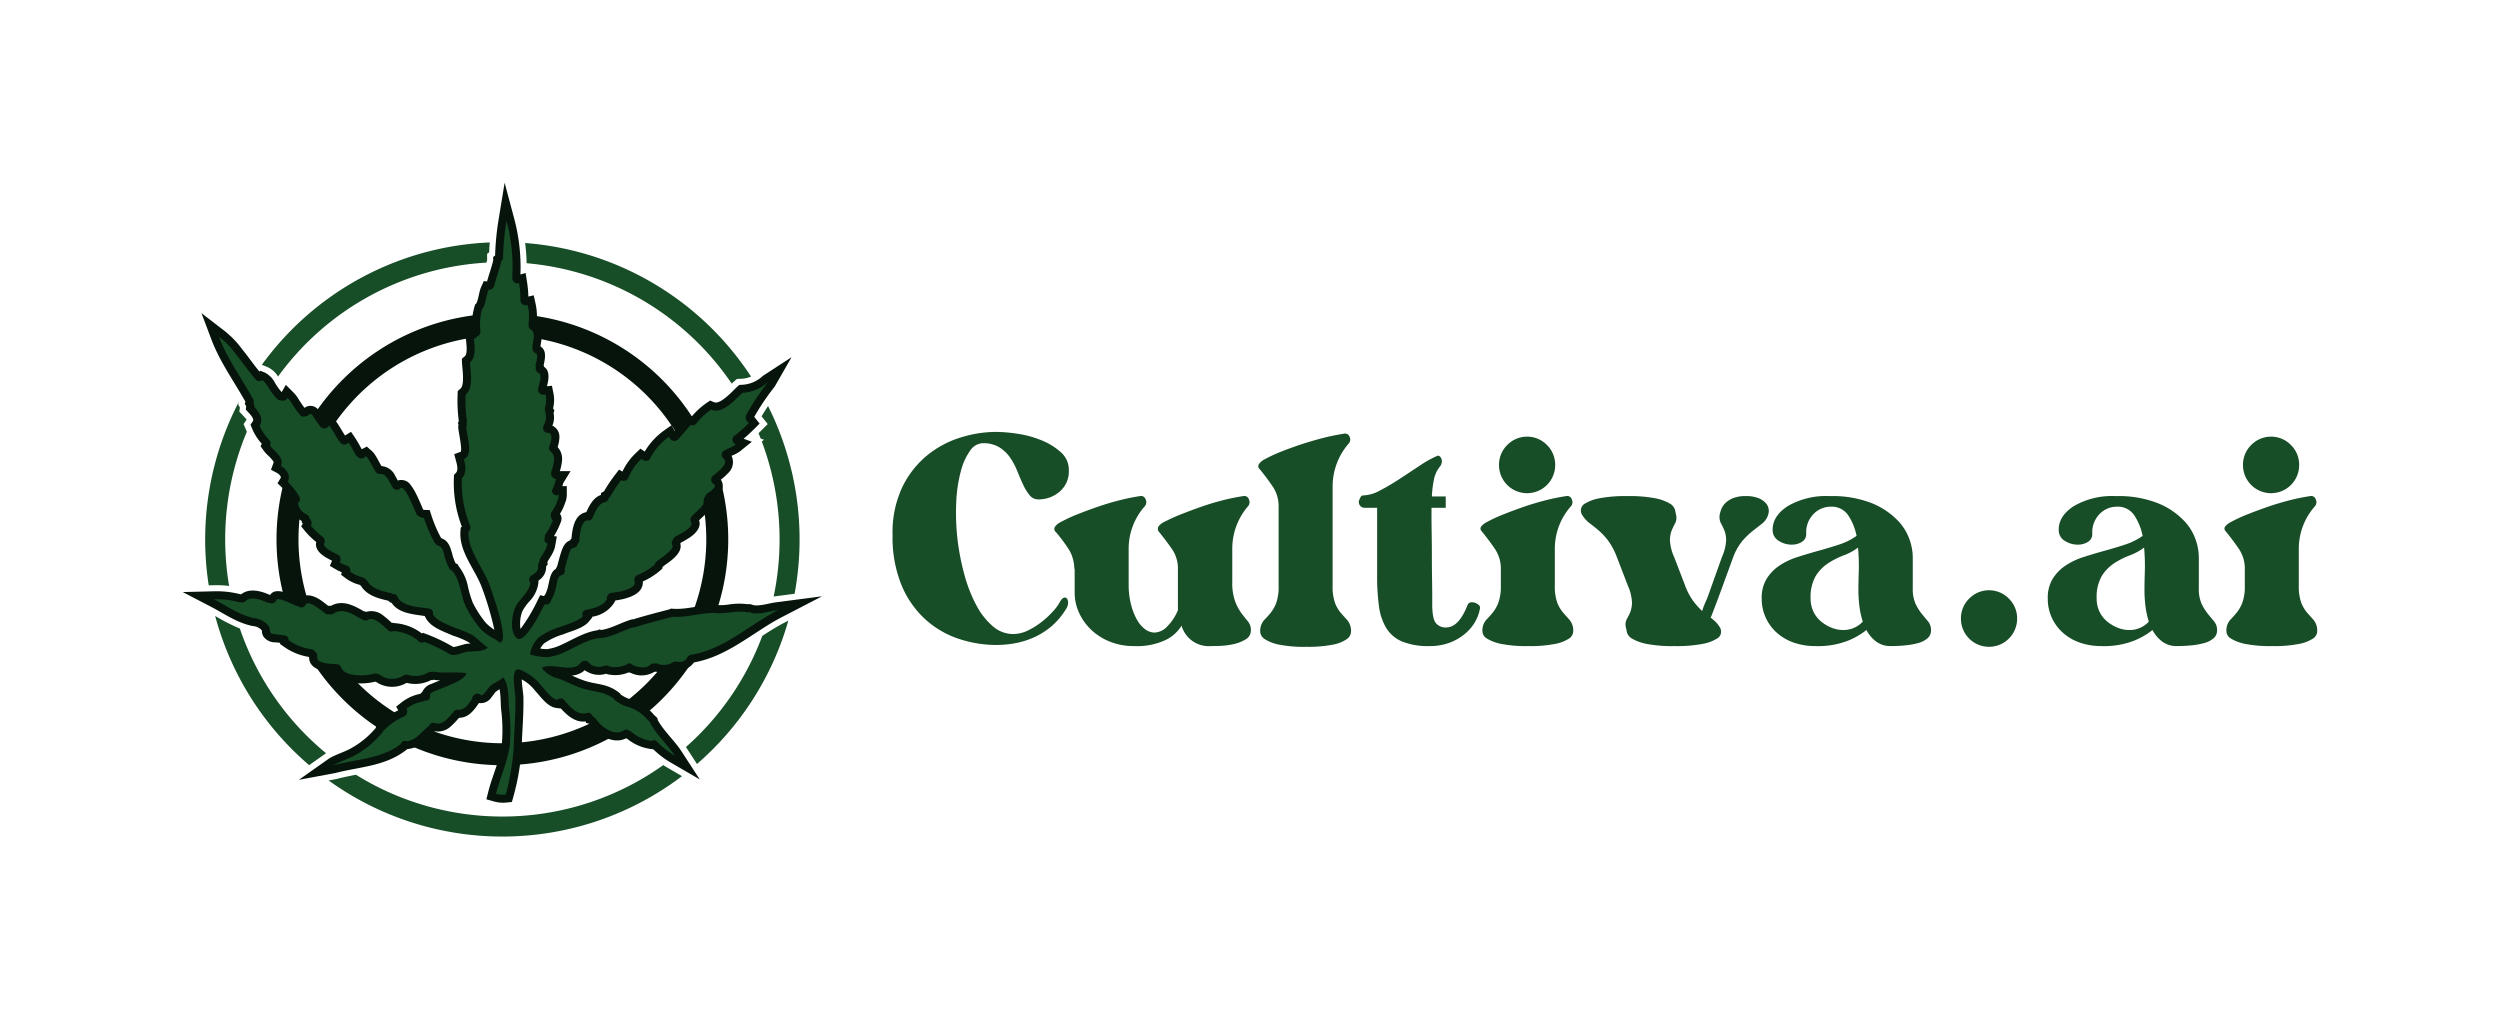
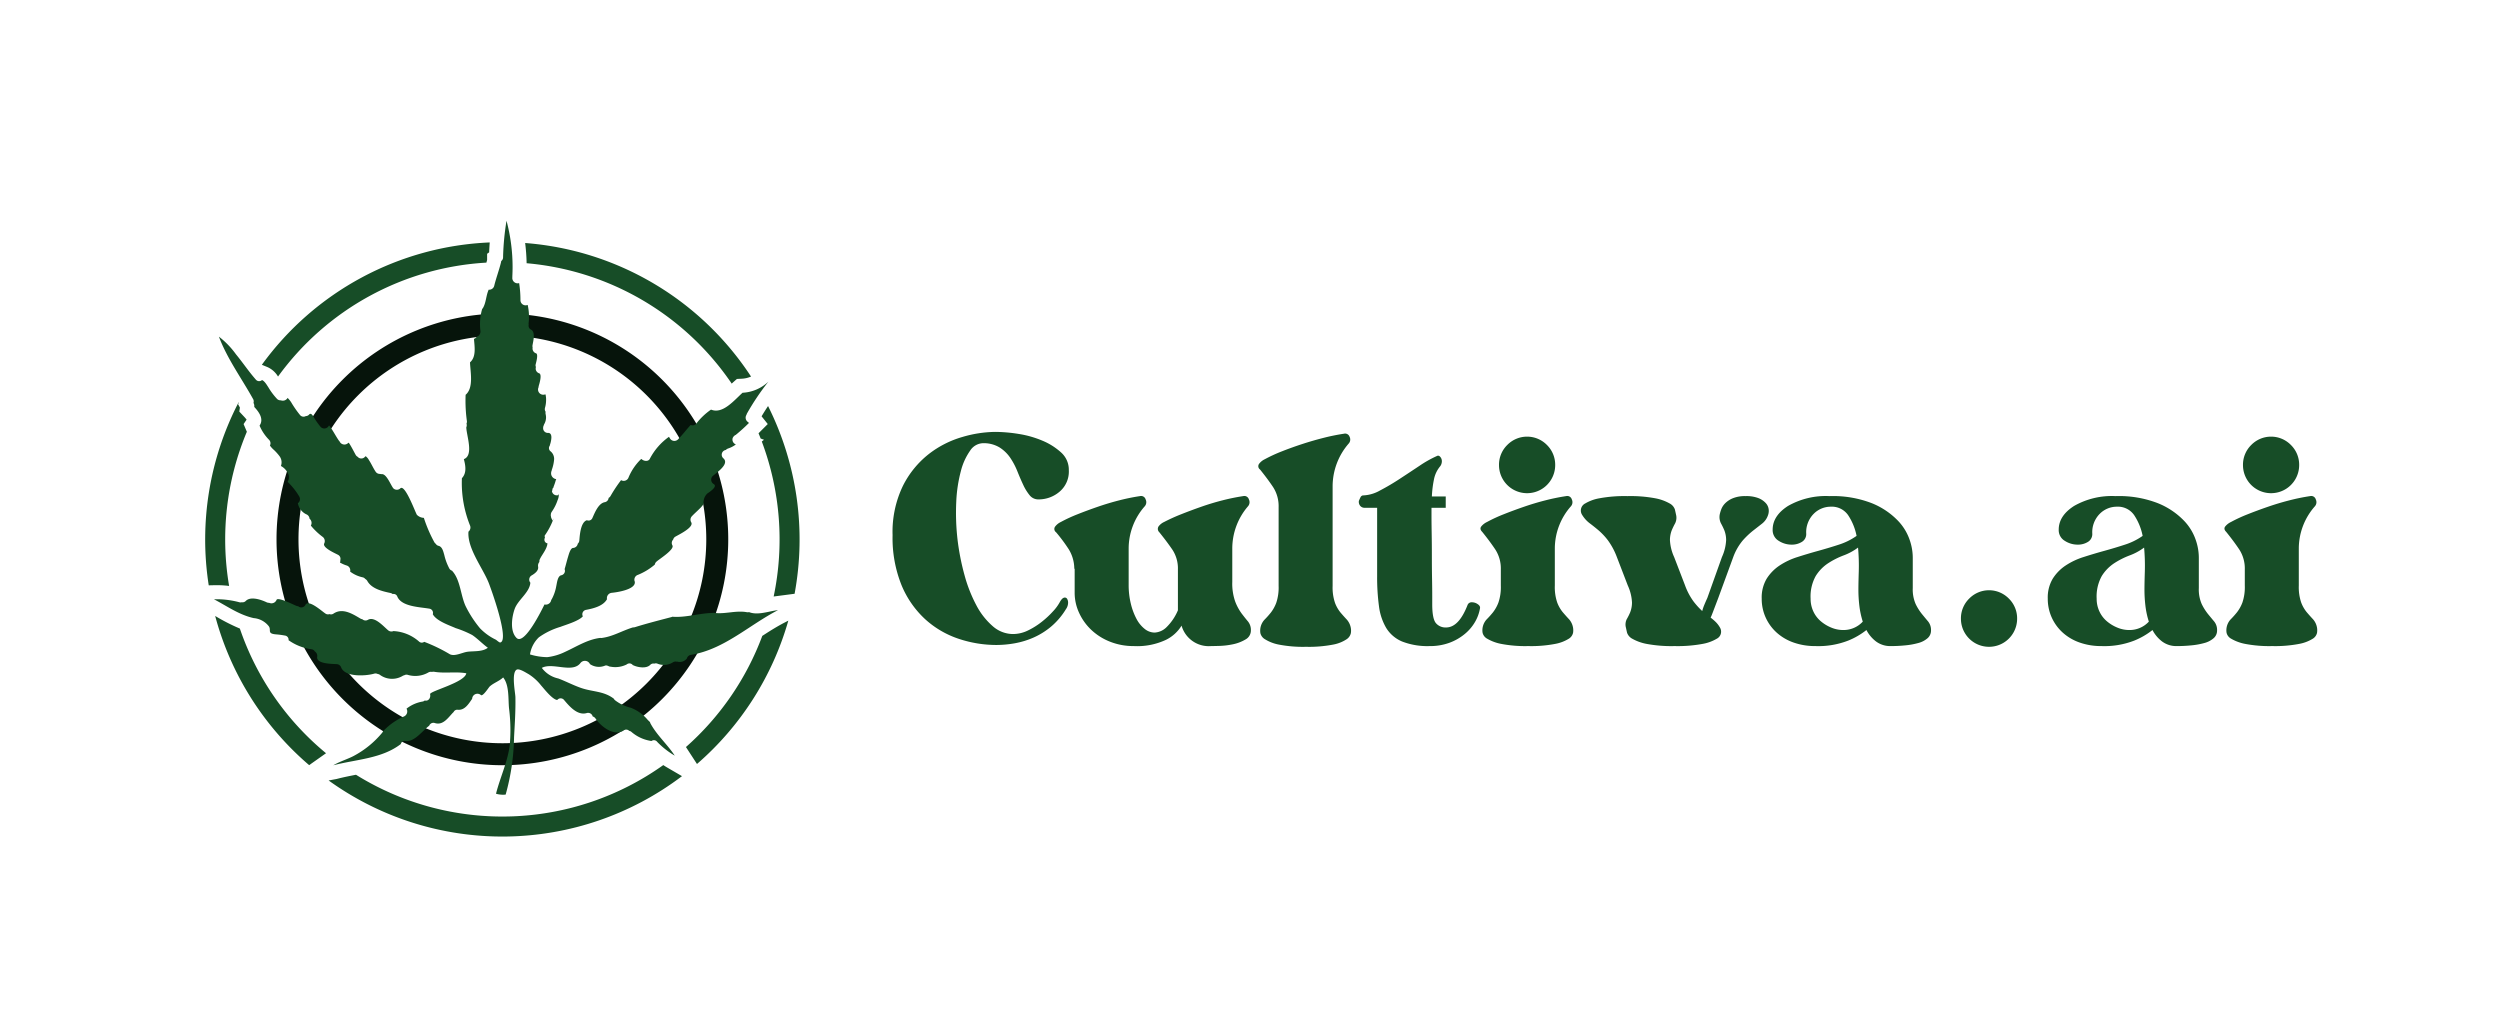
<svg xmlns="http://www.w3.org/2000/svg" id="Capa_1" data-name="Capa 1" viewBox="0 0 492.576 200.826">
  <title>Cultiva-Logo-Color-RGB</title>
  <g>
    <g id="logoMark">
      <path id="logoMark_CompoundPathItem_" data-name="logoMark &lt;CompoundPathItem&gt;" d="M98.985,61.767a44.502,44.502,0,1,1-44.502,44.502A44.502,44.502,0,0,1,98.985,61.767Zm0,4.328a40.173,40.173,0,1,0,40.173,40.174A40.174,40.174,0,0,0,98.985,66.095Z" style="fill: #06140b;fill-rule: evenodd" />
      <path id="logoMark_CompoundPathItem_2" data-name="logoMark &lt;CompoundPathItem&gt;" d="M103.472,47.881a58.525,58.525,0,0,1,44.506,26.311,5.145,5.145,0,0,1-1.81.424l-.981.049-.732.655c-.074.066-.17.157-.283.267A54.581,54.581,0,0,0,103.76,51.864a37.85,37.85,0,0,0-.289-3.983ZM151.33,80a58.744,58.744,0,0,1,5.23,36.989l-3.624.474c-.168.022-.336.044-.501.069a54.853,54.853,0,0,0-2.337-30.539l.433-.349-.658-.242q-.204-.519-.419-1.036l.065-.065,1.753-1.752-1.217-1.524q.611-1.028,1.275-2.025Zm3.995,42.282a58.58,58.58,0,0,1-17.999,28.247l-2.053-3.154-.122-.185a54.711,54.711,0,0,0,15.043-21.899l.418-.271c1.289-.832,2.597-1.641,3.959-2.348l.754-.39Zm-20.952,30.641a58.56,58.56,0,0,1-69.625.853l1.573-.293.042-.011c1.27-.332,2.531-.582,3.777-.822a54.636,54.636,0,0,0,60.547-1.905q.426.281.867.537l2.818,1.641Zm-73.463-2.167a58.565,58.565,0,0,1-18.515-29.395,37.354,37.354,0,0,0,4.864,2.483A54.695,54.695,0,0,0,64.241,148.41l-.037.022-3.293,2.324ZM41.126,115.329a58.752,58.752,0,0,1,5.902-36.088l.022.038-.133.397.35.617-.116.802.911.973a7.112,7.112,0,0,1,.526.614l-.593.874.589,1.388.054.125a54.839,54.839,0,0,0-3.496,30.38,19.838,19.838,0,0,0-2.46-.153c-.198,0-.396.005-.594.01l-.962.023Zm10.467-43.454a58.474,58.474,0,0,1,44.9-24.107q-.076.974-.116,1.95l-.401.283v1.205c-.046.18-.094.361-.145.54A54.552,54.552,0,0,0,54.78,74.193a4.55,4.55,0,0,0-2.108-1.875Z" style="fill: #174d27;fill-rule: evenodd" />
      <path id="logoMark_PathItem_" data-name="logoMark &lt;PathItem&gt;" d="M91.848,83.682c-.008-.044-.008-.081-.015-.124l-.007.007C91.834,83.601,91.841,83.645,91.848,83.682Z" style="fill: #0c341c;fill-rule: evenodd" />
      <polygon id="logoMark_PathItem_2" data-name="logoMark &lt;PathItem&gt;" points="145.21 87.34 145.217 87.333 145.21 87.333 145.21 87.34" style="fill: #0c341c;fill-rule: evenodd" />
-       <path id="logoMark_PathItem_3" data-name="logoMark &lt;PathItem&gt;" d="M136.727,130.522l-.151.193a3.343,3.343,0,0,1-3.221,1.233l-.152.018-.004-.001a4.917,4.917,0,0,1-3.982.357l-.178.064-.096-.02a4.855,4.855,0,0,1-4.682.206l-.41-.094a6.578,6.578,0,0,1-3.69.452,2.005,2.005,0,0,1-.733-.185,4.706,4.706,0,0,1-4.075-.596l-.142-.098a4.041,4.041,0,0,1-2.544,1.047c.749.333,1.498.663,2.268.937,2.566.913,4.56.543,6.962,2.376l.29.221.096.193a6.659,6.659,0,0,0,2.363,1.088l.104.024.099.039a9.816,9.816,0,0,1,3.941,2.802c.12.12.243.236.366.353l.366.347.08.412c1.229,2.207,3.271,3.993,4.668,6.138l3.612,5.552-5.725-3.333a17.58,17.58,0,0,1-3.421-2.601l-.597-.085a9.274,9.274,0,0,1-4.613-2.04l-.205-.035c-2.568,1.286-5.658-.73-7.172-2.865l-.679-.191-.071-.288c-2.005.253-3.602-1.117-4.9-2.56l-.016.02-.896-.116c-1.71-.222-3.007-2.156-4.104-3.332l-.049-.052-.043-.057a8.176,8.176,0,0,0-2.021-1.85c-.154-.086-.357-.21-.567-.332.017,1.115.311,2.798.324,3.484.051,2.661-.123,5.316-.267,7.972a45.941,45.941,0,0,1-1.714,11.667l-.291,1.033-1.068.107a6.554,6.554,0,0,1-2.489-.221l-1.466-.418.371-1.479c.789-3.149,2.321-6.301,2.682-9.489.069-.868.109-1.765.109-2.662a32.656,32.656,0,0,0-.259-4.1l-.004-.039c-.091-.897-.049-2.619-.298-3.914a5.29,5.29,0,0,0-.823.566c-.27.336-.508.7-.793,1.036A2.48,2.48,0,0,1,94.37,138.511l-.046.067c-.967,1.402-2.009,2.82-3.82,2.85l-.168.124a16.4,16.4,0,0,1-1.632,1.674,3.696,3.696,0,0,1-2.986.864l-.208.156c-.732.548-1.401,1.321-2.115,1.924a5.203,5.203,0,0,1-3.136,1.426l-.327.252c-4.105,3.156-9.09,3.213-13.874,4.466l-7.174,1.336,5.97-4.213c1.35-.802,2.804-1.189,4.14-1.91a17.208,17.208,0,0,0,5.032-4.084l.167-.517.45-.247a14.31,14.31,0,0,1,3.821-2.727l-.413-.715,1.069-.844a8.557,8.557,0,0,1,3.668-1.68l.419-.375a2.827,2.827,0,0,1,1.76-1.573c.574-.252,1.163-.479,1.748-.709a11.493,11.493,0,0,1-1.291-.12l-.273.075-.17-.037a6.765,6.765,0,0,1-4.798.583l-.143.025a5.631,5.631,0,0,1-5.969-.241l-.115-.012-.039-.02c-2.42.619-6.501.604-7.915-1.728l-.156-.177a14.933,14.933,0,0,1-2.142-.214c-1.427-.286-2.841-1.108-2.796-2.677l-.054-.034-.026-.047a11.715,11.715,0,0,1-4.885-2.008l-.77-.546.027-.212c-.326-.046-.654-.081-.982-.108a2.777,2.777,0,0,1-2.282-1.105,2.209,2.209,0,0,1-.333-1.234,2.599,2.599,0,0,0-1.737-.861l-.108-.009-.105-.024c-3.138-.7-5.448-2.409-8.226-3.851L36,116.654l6.117-.152c.188-.004.376-.009.564-.009a18.775,18.775,0,0,1,4.718.604l.165-.043.016.002c1.54-1.225,3.872-.625,5.521.139l.147-.003c1.157-1.708,4.183.096,5.644.681l.292.006c.997-1.036,2.614-.509,3.765.215.63.396,1.186.887,1.772,1.3l.21-.077.216.082c2.28-1.302,4.525-.149,6.572,1.064l.388.055.041.038a3.678,3.678,0,0,1,3.413.756,21.043,21.043,0,0,1,1.663,1.439l.126-.055.434.085a9.807,9.807,0,0,1,5.348,2.047l.197-.149.815.309a33.595,33.595,0,0,1,5.176,2.492c.388.02,2.1-.559,2.558-.621.2-.027.482-.043.801-.059-.145-.112-.291-.222-.441-.326a18.374,18.374,0,0,0-2.922-1.212l-.088-.028-.084-.038c-1.806-.813-4.276-1.573-5.262-3.442l-.202-.382c-2.313-.347-5.23-.536-6.549-2.644l-.151.037-.502-.414c-2.044-.449-4.242-1.063-5.391-2.963l-.135-.073-.064-.079a7.885,7.885,0,0,1-2.846-1.357l-.834-.629.127-.505a8.022,8.022,0,0,1-1.149-.552l-1.189-.694.426-1.024c-.457-.232-.907-.449-1.359-.734-1.02-.64-2.082-1.655-1.748-2.942a14.82,14.82,0,0,1-2.285-2.242l-.687-.839.324-.565-.193-.156-.028-.357a4.573,4.573,0,0,1-2.308-3.248l-.164-.977.348-.245a12.053,12.053,0,0,0-1.74-2.094l-.904-.865.64-1.077a.196.196,0,0,0,.028-.1.143.143,0,0,0-.003-.032,1.726,1.726,0,0,0-.75-.804L53.386,92.545l.482-1.285a.464.464,0,0,0,.029-.161.472.472,0,0,0-.101-.286,8.271,8.271,0,0,0-.907-1.009,6.428,6.428,0,0,1-.998-1.109l-.555-.783.245-.472a10.496,10.496,0,0,1-1.895-2.963l-.334-.789.481-.709c.308-.454-.596-1.408-.896-1.729l-.518-.553.093-.638-.289-.51.133-.396c-2.29-4.081-5.036-7.849-6.705-12.267l-1.959-5.187,4.393,3.382a18.204,18.204,0,0,1,3.652,3.768c1.168,1.419,2.208,2.946,3.382,4.359l.177-.162.923.379a4.557,4.557,0,0,1,1.95,1.994l.031.045.028.048a11.266,11.266,0,0,0,1.271,1.752l.818-1.437,1.46,1.459A7.067,7.067,0,0,1,58.67,78.38l.024.035.021.037a18.899,18.899,0,0,0,1.289,1.915,1.918,1.918,0,0,1,2.713.376,9.64,9.64,0,0,1,.608.908l.018.027.018.028q.225.36.474.704l.815-1.351,1.41,1.774c.751.944,1.255,1.994,1.923,2.977l.004.004,1.176-.734.85,1.258a24.923,24.923,0,0,1,1.247,2.179c.019-.011.038-.021.059-.031l.968-.495.673.612.006.003.14.116a3.97,3.97,0,0,1,.95,1.154c.402.627.709,1.311,1.095,1.937l.095.028a3.221,3.221,0,0,1,2.601,1.874c.166.27.346.637.526.966a2.229,2.229,0,0,1,2.567.909,10.753,10.753,0,0,1,1.153,1.93c.326.66.623,1.335.914,2.012.118.274.241.596.373.884a.453.453,0,0,0,.182.045l1.103.041.338,1.051a26.22,26.22,0,0,0,1.873,4.392l.153.112.027.044c1.263.446,1.623,1.599,1.981,2.783l.016.054.013.054a9.155,9.155,0,0,0,.717,2.025l.341.1.281.486a9.594,9.594,0,0,1,1.775,3.868,20.671,20.671,0,0,0,.968,3.264,20.462,20.462,0,0,0,2.597,4.006,9.283,9.283,0,0,0,1.66,1.344,61.349,61.349,0,0,0-2.611-8.721c-1.408-3.467-4.368-6.757-4.07-10.73l.05-.677.229-.186a24.101,24.101,0,0,1-1.596-8.621c0-.33.009-.66.021-.989l.022-.591.405-.43c.49-.521.167-1.673.008-2.273l-.366-1.381,1.295-.482c.289-.676-.468-3.948-.499-4.741l-.014-.364.071-.161-.128-.403.176-.372a30.57,30.57,0,0,1-.262-3.971c0-.422.011-.843.027-1.264l.026-.69.525-.448c.905-.774.352-4.061.314-5.141l-.026-.761.579-.493c.608-.517.289-2.568.229-3.291l-.104-1.245.996-.321.19-.293.158-.052q-.053-.566-.053-1.132a12.269,12.269,0,0,1,.492-3.434l.125-.429.237-.214c.461-.915.512-2.301,1.003-3.367l.476-1.034.637.072c.372-1.377.862-2.719,1.204-4.101v-.733l.379-.268a54.073,54.073,0,0,1,.691-7.11L99.427,36l1.891,7.091a36.911,36.911,0,0,1,1.252,9.502c0,.495-.013.989-.032,1.484l1.028-.288.273,1.752a23.055,23.055,0,0,1,.267,2.892l1.049-.25.348,1.556a12.185,12.185,0,0,1,.224,3.997l.011.054c1.373,1.02,1.006,2.876.754,4.375l.04.143c1.232.732.849,2.448.579,3.684l.109.298-.001.003c1.186.778.894,2.524.546,3.808l.979-.098.285,1.392c.054.265.092.532.12.802l.004.044c.013.168.02.336.02.504,0,.122-.004.243-.01.347a6.995,6.995,0,0,1-.189,1.388l.259.358-.16.559a4.572,4.572,0,0,1,.082.632c.004.069.006.137.006.206a4.237,4.237,0,0,1-.328,1.633,2.386,2.386,0,0,1,1.382,2.375l-.001.058a6.665,6.665,0,0,1-.333,1.751l-.005.038a3.511,3.511,0,0,1,.879,2.324,3.453,3.453,0,0,1-.023.403,9.25,9.25,0,0,1-.43,2.007h2.119l-1.43,2.336c-.059.208-.124.416-.194.622h.882v1.574c0,.158-.007.313-.019.47l-.003.034a4.176,4.176,0,0,1-.319,1.246,10.358,10.358,0,0,1-1.01,2.141,1.534,1.534,0,0,1,.301,1.09,1.751,1.751,0,0,1-.066.325c-.055.181-.131.366-.2.542a15.316,15.316,0,0,1-1.22,2.426l.572.074-.293,1.629c-.03.167-.052.335-.091.5l-.02.086-.03.083c-.066.184-.116.363-.195.545a8.248,8.248,0,0,1-.501.966c-.153.255-.312.508-.469.761l-.019.029c-.087.134-.167.272-.241.412l.05.518-.301.355a3.094,3.094,0,0,1-1.494,2.779l-.044.564a6.387,6.387,0,0,1-1.714,3.515,8.805,8.805,0,0,0-1.465,2.065,7.027,7.027,0,0,0-.34,3.418,32.995,32.995,0,0,0,3.321-5.531l.563-1.136.735.184.212-.237a6.948,6.948,0,0,0,.67-2.001l.009-.05.012-.049c.268-1.124.431-2.414,1.454-3.025l-.003-.007.267-.557c.224-.76.404-1.532.638-2.29.333-1.076.752-2.41,1.92-2.757l.021-.134.231-.212c.165-1.879.515-4.511,2.592-5.135l.335-.101c.63-1.371,1.406-2.86,2.863-3.367l.031-.391.591-.326A29.758,29.758,0,0,1,121.12,93.644l.856-1.119.656.395a12.408,12.408,0,0,1,2.618-3.632l.938-.9.834.59a13.831,13.831,0,0,1,3.875-4.199l1.387-.984.685,1.142c.67-.745,1.285-1.548,1.967-2.281l.772-.831.57.259a14.556,14.556,0,0,1,2.921-2.675l.708-.489.794.332c1.246.52,3.72-2.294,4.552-3.04l.416-.372.558-.027a6.385,6.385,0,0,0,4.092-1.762l5.641-3.668-3.318,5.783a47.37,47.37,0,0,0-4.041,5.98,2.671,2.671,0,0,1,.188.213l.879,1.1-.995.996q-1.038,1.038-2.159,1.991l1.619.594L146.08,88.695l-.044.057-.174.129a6.771,6.771,0,0,1-1.723.918,2.951,2.951,0,0,1-.716,3.453,11.594,11.594,0,0,1-1.404,1.262,2.199,2.199,0,0,1-.405,2.947,7.606,7.606,0,0,1-1.226.982l-.1.27.236.262-.468.924c-.014.033-.026.066-.039.098l-.067.163-.101.145a7.055,7.055,0,0,1-.962,1.107c-.372.376-.773.726-1.147,1.1.479,1.344-.638,2.556-1.716,3.31a22.351,22.351,0,0,1-1.926,1.139l-.036.148-.018.02c.367,1.298-.79,2.469-1.734,3.247-.548.451-1.24.883-1.768,1.331l-.055.347-.441.378a13.723,13.723,0,0,1-3.384,2.13v.089c0,.046-.001.09-.005.135-.003,2.399-3.279,3.246-5.405,3.521l.002.009-.281.506a6.246,6.246,0,0,1-4.32,2.699l.058.112-.658.801c-1.133,1.378-3.391,1.859-4.983,2.517l-.081.034-.084.024a12.655,12.655,0,0,0-3.715,1.773,4.285,4.285,0,0,0-.747,1.007,10.48,10.48,0,0,0,1.301.115,9.245,9.245,0,0,0,2.864-.864l.042-.02c2.397-1.086,4.446-2.443,7.103-2.85l.296-.148.43.098c1.925-.271,3.909-1.453,5.802-2.017l.276-.083.186.014c2.35-.73,4.733-1.336,7.087-1.956l.37-.167.405.033c2.464.199,5.171-.692,7.713-.747l.255-.054.278.043a11.307,11.307,0,0,0,2.853-.095,12.883,12.883,0,0,1,3.601-.041l.085-.021h.199a1.603,1.603,0,0,1,.676.149c1.049.344,3.024-.232,4.05-.411.247-.048.511-.082.776-.117l8.878-1.161-7.949,4.12c-1.395.724-2.738,1.553-4.058,2.406C145.751,126.734,141.748,129.613,136.727,130.522Z" style="fill: #06140b;fill-rule: evenodd" />
      <path id="logoMark_PathItem_4" data-name="logoMark &lt;PathItem&gt;" d="M153.296,120.211c-.229.03-.465.06-.696.104-1.522.266-3.463.895-4.981.303a.039.039,0,0,0-.03-.014,1.108,1.108,0,0,1-.262.033.995.995,0,0,1-.196-.019c-2.174-.391-4.33.451-6.512.125a1.483,1.483,0,0,1-.248.028c-2.597.052-5.292.953-7.893.742a1.572,1.572,0,0,1-.221.081c-2.388.629-4.783,1.237-7.141,1.973a1.007,1.007,0,0,1-.308.048c-.025,0-.051-.001-.076-.003-2.077.619-3.998,1.818-6.165,2.084a.784.784,0,0,1-.118.009.894.894,0,0,1-.2-.023.165.165,0,0,1-.052.015c-2.513.325-4.634,1.732-6.897,2.758a10.814,10.814,0,0,1-3.474,1.025,12.223,12.223,0,0,1-3.4-.539,5.864,5.864,0,0,1,1.755-3.375,14.264,14.264,0,0,1,4.287-2.07c.805-.333,3.588-1.113,4.368-2.063a.879.879,0,0,1,.628-1.271c1.427-.274,3.371-.731,4.132-2.103a1.02,1.02,0,0,1-.02-.203,1.06,1.06,0,0,1,.959-1.054c1.028-.096,4.628-.635,4.546-2.084,0-.023.007-.044.007-.067a1.015,1.015,0,0,1-.097-.432,1.003,1.003,0,0,1,.704-.957,12.124,12.124,0,0,0,3.327-2.026.936.936,0,0,1,.295-.547c.525-.51,3.614-2.395,3.17-3.23a.955.955,0,0,1,.149-1.146.918.918,0,0,1,.458-.591c.68-.393,3.696-1.841,3.093-2.824a.985.985,0,0,1,.155-1.204c.459-.495.976-.931,1.448-1.413a5.465,5.465,0,0,0,.769-.879c.03-.073.051-.133.073-.177a2.398,2.398,0,0,1,.748-2.003c.464-.303,2.076-1.376,1.236-1.848a1.005,1.005,0,0,1-.207-1.568c.814-.709,3.4-2.402,2.103-3.518a.94.94,0,0,1,.489-1.627,1.235,1.235,0,0,1,.442-.288,5.18,5.18,0,0,0,1.485-.76.279.279,0,0,1,.052-.053,1.013,1.013,0,0,1-.666-.952,1.003,1.003,0,0,1,.03-.245,1.125,1.125,0,0,1,.619-.673,34.652,34.652,0,0,0,2.596-2.349,1.666,1.666,0,0,0-.161-.171,1.031,1.031,0,0,1-.355-1.374.658.658,0,0,1,.037-.067,1.868,1.868,0,0,1,.082-.229,48.71,48.71,0,0,1,4.245-6.311,7.956,7.956,0,0,1-5.103,2.196c-1.657,1.485-3.91,4.281-6.21,3.319a13.019,13.019,0,0,0-2.942,2.81.927.927,0,0,1-1.063.213c-.866.932-1.619,1.959-2.514,2.861a1.006,1.006,0,0,1-1.566-.199c-.066-.104-.133-.215-.2-.326a12.246,12.246,0,0,0-3.74,4.266c-.273.658-1.123.554-1.567.206-.052-.044-.11-.074-.162-.111a10.814,10.814,0,0,0-2.484,3.615,1.012,1.012,0,0,1-1.485.562,28.538,28.538,0,0,0-2.079,3.132.965.965,0,0,1-.372.369.936.936,0,0,1-.709.836c-1.294.184-2.018,2.084-2.484,3.111a.817.817,0,0,1-.761.519.807.807,0,0,1-.325-.068c-1.237.372-1.405,2.927-1.493,3.97a.96.96,0,0,1-.311.657.989.989,0,0,1-.931.836c-.533.036-.858,1.353-.977,1.732-.236.768-.421,1.559-.651,2.336a.597.597,0,0,1-.035.095.91.91,0,0,1,.068.342.893.893,0,0,1-.726.877c-.733.156-.843,1.538-.983,2.129a8.514,8.514,0,0,1-.888,2.581,1.021,1.021,0,0,1-.103.14,1.079,1.079,0,0,1-1.069.934,1.094,1.094,0,0,1-.261-.032c-.414.835-3.959,8.165-5.515,6.586-1.337-1.361-.915-4.131-.361-5.699.642-1.803,2.942-3.23,3.093-5.175a.946.946,0,0,1,.266-1.441c.584-.341,1.39-.917,1.264-1.707a1.073,1.073,0,0,1-.02-.211,1.125,1.125,0,0,1,.268-.728,1.068,1.068,0,0,1-.006-.113,1.036,1.036,0,0,1,.11-.463,6.984,6.984,0,0,1,.399-.702c.147-.238.31-.495.458-.742a6.474,6.474,0,0,0,.406-.783c.058-.134.11-.318.155-.444.022-.096.052-.296.074-.421a.691.691,0,0,1-.602-.684c0-.024.001-.048.003-.071-.052-.124.09-.258.09-.392s-.111-.288-.008-.428a13.722,13.722,0,0,0,1.543-2.854c.399-1.008-.058,0-.058-.006,0-.215-.274-.533-.274-.829a.768.768,0,0,1-.045-.259.731.731,0,0,1,.016-.154c0-.008-.007-.023-.007-.03a1.08,1.08,0,0,1,.184-.51,8.793,8.793,0,0,0,1.153-2.299,2.596,2.596,0,0,0,.222-.827c.007-.104.014-.214.014-.355-.058,0-.103.193-.117.2a.996.996,0,0,1-.283.042.963.963,0,0,1-.955-.842h.03c-.007-.074.06-.147.06-.228v-.026a.61.61,0,0,1,.247-.491c.022-.067-.03-.082,0-.149a10.721,10.721,0,0,0,.392-1.138,1.053,1.053,0,0,1,.132-.325h-.029a1.152,1.152,0,0,1-.997-1.114l0-.014a1.406,1.406,0,0,1,.124-.577,1.508,1.508,0,0,1,.029-.163,7.727,7.727,0,0,0,.43-1.884,1.99,1.99,0,0,0,.014-.233,1.936,1.936,0,0,0-.671-1.466.794.794,0,0,1-.186-1.133,1.09,1.09,0,0,1,.045-.206,5.04,5.04,0,0,0,.273-1.389c.008-.512-.147-.939-.664-.925-.015.001-.029.002-.043.002a.922.922,0,0,1-.922-.922c0-.029.001-.057.004-.085a1.117,1.117,0,0,1,.124-.488,1.081,1.081,0,0,1,.096-.247,2.671,2.671,0,0,0,.35-1.32c0-.038-.001-.076-.003-.114a3.151,3.151,0,0,0-.074-.511,1.368,1.368,0,0,1-.03-.248v-.01a.771.771,0,0,1,.03-.211.866.866,0,0,1-.164-.507c0-.021.001-.042.003-.062a.92.92,0,0,1,.037-.237,5.501,5.501,0,0,0,.206-1.315c.005-.091.008-.183.008-.275,0-.127-.005-.256-.015-.384-.022-.213-.052-.435-.096-.65a1.985,1.985,0,0,0-.229.037,1.043,1.043,0,0,1-.225.025,1.025,1.025,0,0,1-.921-1.474,1.21,1.21,0,0,1,.037-.273c.117-.4.701-2.261.08-2.474a.991.991,0,0,1-.687-.942.979.979,0,0,0-.028-.576,1.023,1.023,0,0,1,.021-.204c.075-.355.585-2.048.081-2.217a.987.987,0,0,1-.671-1.14,1.021,1.021,0,0,1-.038-.278,1.075,1.075,0,0,1,.016-.18c.132-.798.628-2.579-.281-3.06a.863.863,0,0,1-.473-.997,1.219,1.219,0,0,1-.023-.233V63.72a10.652,10.652,0,0,0-.177-3.636c-.054.013-.109.027-.162.044a.994.994,0,0,1-.248.031,1.015,1.015,0,0,1-1.016-.998v-.048a21.696,21.696,0,0,0-.258-3.33,1.094,1.094,0,0,1-.295.041,1.051,1.051,0,0,1-1.052-1.051,1.077,1.077,0,0,1,.014-.173c0-.037-.007-.075-.007-.117.029-.624.05-1.263.05-1.89a35.333,35.333,0,0,0-1.198-9.096,52.336,52.336,0,0,0-.677,7.164c0,.018.001.037.001.055a.879.879,0,0,1-.373.72v.007a.863.863,0,0,1-.03.223c-.385,1.582-.968,3.104-1.353,4.685a1.014,1.014,0,0,1-.973.731.905.905,0,0,1-.105-.006c-.525,1.138-.487,2.461-1.113,3.578a.858.858,0,0,1-.171.214,10.688,10.688,0,0,0-.429,2.993,10.855,10.855,0,0,0,.082,1.316,1.099,1.099,0,0,1-.742,1.19,1.008,1.008,0,0,1-.531.407c.132,1.589.465,3.562-.777,4.62.067,1.944.762,5.004-.866,6.394-.015.394-.025.804-.025,1.204a29.128,29.128,0,0,0,.274,3.947.97.97,0,0,1,.01.138.862.862,0,0,1-.084.372,1.046,1.046,0,0,1,.049.318,1.083,1.083,0,0,1-.093.436c.067,1.731,1.508,5.522-.481,6.261.355,1.338.577,2.735-.383,3.756-.011.303-.02.623-.02.93a22.509,22.509,0,0,0,1.608,8.353,1.049,1.049,0,0,1-.295,1.249c-.247,3.289,2.764,7.075,3.959,10.02.371.909,4.228,11.441,2.299,11.819-.177.037-.717-.466-.866-.554a10.864,10.864,0,0,1-3.112-2.241,22.077,22.077,0,0,1-2.845-4.381c-.967-2.077-1.034-5.086-2.55-6.823a1.005,1.005,0,0,1-.103-.142.945.945,0,0,1-.546-.428,10.745,10.745,0,0,1-.999-2.682c-.191-.636-.371-1.598-1.113-1.79a.888.888,0,0,1-.568-.407,1.036,1.036,0,0,1-.273-.296,27.733,27.733,0,0,1-2.07-4.812,2.04,2.04,0,0,1-1.382-.612c-.4-.732-2.329-6.01-3.237-5.219a.989.989,0,0,1-1.405,0c-.532-.673-1.308-2.823-2.254-2.788-.015,0-.032.002-.047.002a1.11,1.11,0,0,1-.308-.045c-.019.001-.037.002-.055.002a.978.978,0,0,1-.825-.453c-.48-.717-.82-1.523-1.294-2.247a2.375,2.375,0,0,0-.598-.742.28.28,0,0,1-.066-.045c-.059.03-.074.067-.171.156a.938.938,0,0,1-1.404-.045.97.97,0,0,1-.407-.407c-.436-.79-.835-1.618-1.345-2.372a2.016,2.016,0,0,0-.17.111,1.044,1.044,0,0,1-1.648-.384.929.929,0,0,1-.163-.185c-.657-.953-1.176-2.04-1.899-2.949a1.074,1.074,0,0,0-.074.123,1.005,1.005,0,0,1-1.567.201,14.189,14.189,0,0,1-1.162-1.597c-.303-.442-.679-1.344-1.123-.866a.898.898,0,0,1-.665.31.876.876,0,0,1-.439.116.895.895,0,0,1-.675-.307,20.268,20.268,0,0,1-1.767-2.544,5.516,5.516,0,0,0-.695-.849,1.085,1.085,0,0,1-1.345.472c-.023.002-.046.003-.07.003a.936.936,0,0,1-.672-.284,12.84,12.84,0,0,1-1.708-2.283c-.273-.4-.71-1.205-1.249-1.427a.843.843,0,0,1-1.236-.111c-1.389-1.58-2.558-3.34-3.895-4.959a16.63,16.63,0,0,0-3.364-3.482c1.655,4.383,4.465,8.196,6.733,12.284a.93.93,0,0,1,.082.77,1.231,1.231,0,0,1,.161.607,1.333,1.333,0,0,1-.013.184c.989,1.057,1.922,2.402,1.05,3.689a8.933,8.933,0,0,0,1.885,2.808.966.966,0,0,1,.155,1.113,4.873,4.873,0,0,0,.768.85,9.652,9.652,0,0,1,1.102,1.22,2.032,2.032,0,0,1,.296,1.959,3.31,3.31,0,0,1,1.485,1.655A1.77,1.77,0,0,1,56.67,94.94a13.668,13.668,0,0,1,2.299,2.898A1.012,1.012,0,0,1,58.814,99.05c-.036.029-.082.051-.123.081a2.99,2.99,0,0,0,1.625,2.187,1.02,1.02,0,0,1,.674.881,1.068,1.068,0,0,1,.258,1.36,13.142,13.142,0,0,0,2.262,2.173,1.048,1.048,0,0,1,.361,1.368c-.354.829,2.188,1.922,2.722,2.211a.878.878,0,0,1,.458,1.041c.003.032.005.064.005.097a.995.995,0,0,1-.078.384,6.401,6.401,0,0,0,1.344.592,1.005,1.005,0,0,1,.695.956.986.986,0,0,1-.029.241,6.293,6.293,0,0,0,2.543,1.145.988.988,0,0,1,.444.311,1.01,1.01,0,0,1,.399.392c.866,1.559,2.969,2.025,4.577,2.373a1.018,1.018,0,0,1,.422.206.801.801,0,0,1,.182-.022.773.773,0,0,1,.732.525c.859,2.004,4.454,2.04,6.298,2.373a.834.834,0,0,1,.731.828.843.843,0,0,1-.043.266c.71,1.345,3.319,2.203,4.516,2.742a19.857,19.857,0,0,1,3.26,1.362c1.094.742,2.003,1.731,3.075,2.505-1.101.836-2.749.619-4.036.792-1.014.139-2.499.974-3.464.48a32.069,32.069,0,0,0-5.041-2.44.782.782,0,0,1-.991-.031,8.236,8.236,0,0,0-4.927-2.078.729.729,0,0,1-.134-.015,1.006,1.006,0,0,1-1.063-.155c-.902-.755-2.654-2.795-3.959-2.063a.925.925,0,0,1-1.114-.11,1.079,1.079,0,0,1-.384-.133c-1.575-.939-3.518-2.151-5.278-.99a.855.855,0,0,1-.814.112.863.863,0,0,1-.298.053.872.872,0,0,1-.507-.164c-.694-.451-3.34-2.868-3.933-1.715a.903.903,0,0,1-1.427.273.983.983,0,0,1-.318-.059c-.502-.177-3.702-1.833-3.946-1.19a1.085,1.085,0,0,1-1.465.577h-.042a1.042,1.042,0,0,1-.453-.104c-1.042-.495-3.112-1.226-4.082-.282a.902.902,0,0,1-.661.288.854.854,0,0,1-.152-.013.928.928,0,0,1-.241.031.965.965,0,0,1-.292-.045,17.246,17.246,0,0,0-4.423-.579c-.175,0-.353.004-.525.008,2.564,1.332,4.923,3.061,7.843,3.712a4.203,4.203,0,0,1,2.949,1.582c.577.754-.4,1.464,1.404,1.618a16.213,16.213,0,0,1,1.789.236.821.821,0,0,1,.723.815.812.812,0,0,1-.006.102,10.141,10.141,0,0,0,4.577,1.788.872.872,0,0,1,.598.43,1.033,1.033,0,0,1,.467,1.049c-.223,1.427,2.986,1.39,3.843,1.448a.991.991,0,0,1,.918.77.445.445,0,0,1,.066.097c.976,1.722,4.797,1.463,6.387,1.011a.963.963,0,0,1,.272-.041.947.947,0,0,1,.422.1.927.927,0,0,1,.443.17,4.056,4.056,0,0,0,4.42.247.934.934,0,0,1,.371-.156.878.878,0,0,1,.453-.125.892.892,0,0,1,.316.058,5.19,5.19,0,0,0,4.037-.516,1.01,1.01,0,0,1,.449-.105.986.986,0,0,1,.216.024,1.068,1.068,0,0,1,.287-.039,1.054,1.054,0,0,1,.186.016c2.103.348,4.169-.081,6.291.288-.248,1.811-7.281,3.527-7.134,4.126.163.657-.287,1.441-1.05,1.237a.882.882,0,0,1-.46.215,6.96,6.96,0,0,0-3.135,1.396,1.087,1.087,0,0,1-.561,1.561,12.706,12.706,0,0,0-3.873,2.698.809.809,0,0,1-.162.117,1.155,1.155,0,0,1-.207.377,18.616,18.616,0,0,1-5.551,4.532c-1.13.619-2.779,1.101-4.082,1.876,4.546-1.19,9.543-1.292,13.312-4.191a.772.772,0,0,1,.754-.607.8.8,0,0,1,.154.015c1.796.223,3.304-1.988,4.686-3.022a.886.886,0,0,1,.827-.57.895.895,0,0,1,.298.052c1.619.503,2.598-1.063,3.587-2.084a.972.972,0,0,1,.089-.073.797.797,0,0,1,.73-.477.777.777,0,0,1,.128.01c1.346.134,2.128-1.182,2.802-2.159a1.042,1.042,0,0,1,1.722-.742c.385.348,1.538-1.493,1.732-1.677.784-.718,1.87-1.043,2.654-1.789,1.236,1.508.976,4.272,1.16,6.083a34.303,34.303,0,0,1,.272,4.298c0,.936-.042,1.881-.117,2.813-.377,3.34-1.907,6.475-2.721,9.721a5.04,5.04,0,0,0,1.386.195,4.936,4.936,0,0,0,.514-.027,44.35,44.35,0,0,0,1.656-11.295c.141-2.624.318-5.255.266-7.887-.015-.865-.835-4.824.248-5.433.518-.288,1.937.665,2.373.895a9.754,9.754,0,0,1,2.461,2.241c.517.554,2.137,2.713,3.156,2.845a.857.857,0,0,1,1.353,0c1.049,1.237,2.623,3.104,4.453,2.572a.929.929,0,0,1,1.182.665.99.99,0,0,1,.562.413c1.036,1.546,3.652,3.608,5.536,2.351a.831.831,0,0,1,1.095.074.926.926,0,0,1,.398.171,7.706,7.706,0,0,0,3.992,1.831.807.807,0,0,1,1.138.179,16.014,16.014,0,0,0,3.451,2.705c-1.419-2.18-3.481-3.958-4.766-6.309a1.006,1.006,0,0,1-.111-.303c-.156-.147-.303-.288-.444-.429a8.225,8.225,0,0,0-3.348-2.4,8.248,8.248,0,0,1-3.093-1.471.97.97,0,0,1-.247-.311c-2.025-1.546-4.214-1.317-6.534-2.145-1.5-.531-2.92-1.278-4.413-1.84a5.458,5.458,0,0,1-3.237-2.084c2.114-1.153,6.046,1.13,7.62-.969a1.1,1.1,0,0,1,1.863.222,3.136,3.136,0,0,0,2.934.318c.413-.192.805.193,1.094.193h.045a5.071,5.071,0,0,0,.928.086,5,5,0,0,0,2.242-.531.825.825,0,0,1,1.205.141.855.855,0,0,1,.171.06c.85.391,2.49.649,3.23-.089a.884.884,0,0,1,.658-.293.816.816,0,0,1,.185.02.843.843,0,0,1,.29-.052.862.862,0,0,1,.329.066,3.338,3.338,0,0,0,3.046-.273.906.906,0,0,1,.497-.149.883.883,0,0,1,.211.025,1.256,1.256,0,0,1,.134-.008l.029.001a1.821,1.821,0,0,0,.469.063,1.779,1.779,0,0,0,1.4-.682.966.966,0,0,1,.702-.702c4.938-.769,8.952-3.688,13.069-6.349C150.478,121.809,151.869,120.951,153.296,120.211Z" style="fill: #174d27;fill-rule: evenodd" />
    </g>
    <path id="type" d="M210.014,120.036a13.969,13.969,0,0,1-2.947,3.45,14.468,14.468,0,0,1-3.487,2.157,16.34,16.34,0,0,1-3.703,1.115,20.77,20.77,0,0,1-3.522.323,23.495,23.495,0,0,1-7.477-1.222,18.44,18.44,0,0,1-6.578-3.846,18.977,18.977,0,0,1-4.673-6.722,24.87,24.87,0,0,1-1.762-9.849,20.862,20.862,0,0,1,2.05-9.741,18.498,18.498,0,0,1,5.104-6.254,19.646,19.646,0,0,1,6.578-3.344,23.73,23.73,0,0,1,6.47-1.006,29.925,29.925,0,0,1,4.601.395,19.83,19.83,0,0,1,4.709,1.33A12.685,12.685,0,0,1,209.08,89.159a4.562,4.562,0,0,1,1.509,3.486,5.188,5.188,0,0,1-1.833,4.242,6.328,6.328,0,0,1-4.134,1.51,2.179,2.179,0,0,1-1.761-.827,9.616,9.616,0,0,1-1.258-2.049q-.576-1.222-1.15-2.66a14.097,14.097,0,0,0-1.402-2.66,7.232,7.232,0,0,0-2.121-2.049,6.045,6.045,0,0,0-3.307-.827,3.136,3.136,0,0,0-2.481,1.474,12.125,12.125,0,0,0-1.832,4.062,28.093,28.093,0,0,0-.899,6.039,46.284,46.284,0,0,0,.251,7.405,47.275,47.275,0,0,0,1.366,6.973,28.383,28.383,0,0,0,2.337,5.967,14.089,14.089,0,0,0,3.235,4.134,6.066,6.066,0,0,0,3.99,1.545,6.767,6.767,0,0,0,2.984-.718,14.693,14.693,0,0,0,2.731-1.726,18.017,18.017,0,0,0,2.192-2.049,8.613,8.613,0,0,0,1.295-1.761q.432-.79.827-.898a.524.524,0,0,1,.611.179,1.436,1.436,0,0,1,.216.863,2.225,2.225,0,0,1-.432,1.222Zm187.42,1.869a5.535,5.535,0,1,1-11.071,0,5.457,5.457,0,0,1,1.618-3.954,5.468,5.468,0,0,1,7.836,0,5.459,5.459,0,0,1,1.617,3.954ZM246.463,124.206a2.644,2.644,0,0,0-.575-1.762q-.575-.682-1.258-1.581a9.986,9.986,0,0,1-1.258-2.337,10.701,10.701,0,0,1-.575-3.882v-6.542a12.761,12.761,0,0,1,3.091-8.339,1.227,1.227,0,0,0,.18-1.366.928.928,0,0,0-1.115-.648,40.859,40.859,0,0,0-4.062.828q-2.119.539-4.169,1.257t-3.954,1.474a35.798,35.798,0,0,0-3.415,1.546,2.854,2.854,0,0,0-1.078.863.897.897,0,0,0,.144,1.149q1.509,1.871,2.587,3.452a6.726,6.726,0,0,1,1.079,3.882v8.051a10.225,10.225,0,0,1-2.264,3.344,3.585,3.585,0,0,1-2.337,1.042,3.147,3.147,0,0,1-1.941-.719,6.126,6.126,0,0,1-1.617-1.977,12.66,12.66,0,0,1-1.115-2.983,15.423,15.423,0,0,1-.431-3.739v-7.117a12.591,12.591,0,0,1,3.163-8.339,1.223,1.223,0,0,0,.179-1.366.927.927,0,0,0-1.114-.648,40.776,40.776,0,0,0-4.062.828q-2.121.539-4.205,1.257t-3.99,1.474a29.559,29.559,0,0,0-3.343,1.546,3.011,3.011,0,0,0-1.115.899.784.784,0,0,0,.18,1.113,32.078,32.078,0,0,1,2.516,3.38,7.407,7.407,0,0,1,1.079,3.81h.072v4.745a9.389,9.389,0,0,0,.863,3.918,10.763,10.763,0,0,0,2.408,3.379,11.478,11.478,0,0,0,3.702,2.336,12.475,12.475,0,0,0,4.673.863,13.35,13.35,0,0,0,6.326-1.222,7.452,7.452,0,0,0,3.092-2.804,5.575,5.575,0,0,0,5.823,4.026q.432,0,1.689-.036a14.879,14.879,0,0,0,2.624-.323,7.856,7.856,0,0,0,2.445-.936,2.001,2.001,0,0,0,1.078-1.796Zm10.856,3.235a25.038,25.038,0,0,1-5.32-.432,7.992,7.992,0,0,1-2.732-1.042,1.924,1.924,0,0,1-.935-1.222,3.304,3.304,0,0,1,0-.971,3.212,3.212,0,0,1,.827-1.689,17.618,17.618,0,0,0,1.222-1.366,7.352,7.352,0,0,0,1.079-1.942,9.447,9.447,0,0,0,.467-3.342V99.906a6.904,6.904,0,0,0-1.079-3.918q-1.077-1.617-2.588-3.486a.786.786,0,0,1-.18-1.115,3.032,3.032,0,0,1,1.115-.899,29.814,29.814,0,0,1,3.343-1.545q1.905-.755,3.99-1.438t4.205-1.222a40.996,40.996,0,0,1,4.062-.827.927.927,0,0,1,1.115.612,1.174,1.174,0,0,1-.18,1.329,12.866,12.866,0,0,0-3.163,8.412V115.435a9.427,9.427,0,0,0,.467,3.342,6.793,6.793,0,0,0,1.114,1.942q.648.755,1.222,1.366a3.369,3.369,0,0,1,.791,1.689,3.223,3.223,0,0,1,0,.971,1.945,1.945,0,0,1-.862,1.222,7.162,7.162,0,0,1-2.66,1.042,25.054,25.054,0,0,1-5.32.432Zm34.292-7.621a7.969,7.969,0,0,1-.971,2.696,8.774,8.774,0,0,1-2.049,2.408,10.377,10.377,0,0,1-3.019,1.726,11.007,11.007,0,0,1-3.882.647,13.718,13.718,0,0,1-5.428-.898,6.718,6.718,0,0,1-3.128-2.66,11.155,11.155,0,0,1-1.437-4.314,42.346,42.346,0,0,1-.36-5.859V100.05h-2.444a1.099,1.099,0,0,1-.899-.395,1.232,1.232,0,0,1-.252-.971c.097-.239.204-.479.324-.718a.628.628,0,0,1,.611-.36,7.262,7.262,0,0,0,3.235-.971,44.297,44.297,0,0,0,3.846-2.264q1.977-1.293,3.918-2.588a22.085,22.085,0,0,1,3.451-1.941.457.457,0,0,1,.54.071,1.205,1.205,0,0,1,.359.54,1.444,1.444,0,0,1,.036.719,1.589,1.589,0,0,1-.288.682,5.751,5.751,0,0,0-1.258,2.696,21.497,21.497,0,0,0-.395,3.272h2.732V100.05h-2.804v1.582q0,1.437.036,3.523t.036,4.457q0,2.372.036,4.421t.036,3.451v1.545q0,2.877.719,3.739a2.475,2.475,0,0,0,2.012.862q2.517,0,4.242-4.457a.845.845,0,0,1,.863-.503,1.986,1.986,0,0,1,1.114.359c.36.24.515.504.468.791ZM306.42,91.639a5.535,5.535,0,1,1-11.071,0,5.46,5.46,0,0,1,1.618-3.954,5.468,5.468,0,0,1,7.836,0,5.459,5.459,0,0,1,1.617,3.954Zm-5.32,35.658a25.123,25.123,0,0,0,5.32-.431,7.698,7.698,0,0,0,2.66-1.007,1.836,1.836,0,0,0,.863-1.186,3.243,3.243,0,0,0,0-.971,3.373,3.373,0,0,0-.791-1.689q-.574-.61-1.222-1.366a6.803,6.803,0,0,1-1.115-1.941,9.457,9.457,0,0,1-.467-3.343v-7.261a12.592,12.592,0,0,1,3.164-8.339,1.224,1.224,0,0,0,.179-1.366.927.927,0,0,0-1.114-.648,40.776,40.776,0,0,0-4.062.828q-2.121.539-4.206,1.257t-3.99,1.474a29.485,29.485,0,0,0-3.342,1.546,3.201,3.201,0,0,0-1.115.863q-.395.502.18,1.078,1.51,1.869,2.588,3.487a6.901,6.901,0,0,1,1.079,3.918v3.163a9.434,9.434,0,0,1-.468,3.343,7.368,7.368,0,0,1-1.078,1.941,17.281,17.281,0,0,1-1.223,1.366,3.17,3.17,0,0,0-.826,2.66,1.815,1.815,0,0,0,.935,1.186,8.647,8.647,0,0,0,2.732,1.007,25.113,25.113,0,0,0,5.319.431Zm47.305-25.953a3.556,3.556,0,0,1-1.187,1.797q-.826.648-1.797,1.402a16.19,16.19,0,0,0-2.013,1.906,11.017,11.017,0,0,0-1.905,3.307l-2.947,8.052q-.792,2.083-1.079,2.839t-.431,1.043a9.791,9.791,0,0,1,1.042.898,4.994,4.994,0,0,1,.827,1.114,1.56,1.56,0,0,1-.683,2.157,8.253,8.253,0,0,1-2.768,1.007,27.144,27.144,0,0,1-5.535.431,26.588,26.588,0,0,1-5.5-.431,9.21,9.21,0,0,1-2.804-1.007,2.145,2.145,0,0,1-1.043-1.186q-.143-.612-.215-.971a2.385,2.385,0,0,1,.144-1.689,12.027,12.027,0,0,0,.683-1.366,5.39,5.39,0,0,0,.359-1.941,9.075,9.075,0,0,0-.827-3.343l-2.156-5.607a13.678,13.678,0,0,0-1.798-3.343,13.101,13.101,0,0,0-1.833-1.941q-.898-.756-1.761-1.402a5.939,5.939,0,0,1-1.51-1.726,1.56,1.56,0,0,1,.683-2.156,8.229,8.229,0,0,1,2.768-1.007,27.13,27.13,0,0,1,5.536-.432,26.588,26.588,0,0,1,5.5.432,9.178,9.178,0,0,1,2.803,1.007,2.14,2.14,0,0,1,1.043,1.186c.095.407.167.731.215.97a2.507,2.507,0,0,1-.144,1.726,15.27,15.27,0,0,0-.683,1.402,5.404,5.404,0,0,0-.359,1.941,9.084,9.084,0,0,0,.827,3.343l2.157,5.607a12.809,12.809,0,0,0,1.653,3.127,15.077,15.077,0,0,0,1.725,1.905,8.591,8.591,0,0,1,.396-1.186q.25-.61.611-1.401l2.875-8.052a9.077,9.077,0,0,0,.827-3.343,5.381,5.381,0,0,0-.359-1.941,15.27,15.27,0,0,0-.683-1.402,2.777,2.777,0,0,1-.216-1.726,7.716,7.716,0,0,1,.287-.97,3.409,3.409,0,0,1,.755-1.186,4.61,4.61,0,0,1,1.51-1.007,6.367,6.367,0,0,1,2.552-.432,6.577,6.577,0,0,1,2.516.396,3.908,3.908,0,0,1,1.438.97,2.194,2.194,0,0,1,.575,1.187,2.406,2.406,0,0,1-.071,1.042Zm28.468,14.522V110.043a10.716,10.716,0,0,0-.539-3.45,10.287,10.287,0,0,0-2.444-4.062,14.855,14.855,0,0,0-5.068-3.379,21.143,21.143,0,0,0-8.34-1.403,15.024,15.024,0,0,0-8.195,1.942q-3.02,1.941-3.02,4.672a2.443,2.443,0,0,0,1.186,2.193,4.67,4.67,0,0,0,2.553.755,3.726,3.726,0,0,0,2.013-.539,1.781,1.781,0,0,0,.862-1.617,5.149,5.149,0,0,1,1.474-3.919,4.726,4.726,0,0,1,3.343-1.402,3.899,3.899,0,0,1,3.451,1.69,11.306,11.306,0,0,1,1.653,4.062,12.801,12.801,0,0,1-3.486,1.725q-1.978.646-4.062,1.222-2.085.576-4.098,1.223a13.971,13.971,0,0,0-3.559,1.689,8.637,8.637,0,0,0-2.516,2.588,7.248,7.248,0,0,0-.97,3.918,8.872,8.872,0,0,0,.79,3.739,9.003,9.003,0,0,0,2.193,2.983,9.818,9.818,0,0,0,3.343,1.941,12.706,12.706,0,0,0,4.241.683,16.226,16.226,0,0,0,6.471-1.079,14.485,14.485,0,0,0,3.594-2.084,6.74,6.74,0,0,0,1.906,2.265,4.684,4.684,0,0,0,2.911.898q1.439,0,2.876-.144a14.407,14.407,0,0,0,2.552-.467,4.554,4.554,0,0,0,1.797-.935,1.983,1.983,0,0,0,.683-1.545,2.644,2.644,0,0,0-.575-1.762q-.576-.682-1.222-1.473a10.39,10.39,0,0,1-1.222-1.942,7.157,7.157,0,0,1-.576-3.163Zm-20.129,2.085a8.297,8.297,0,0,1,1.007-4.458,8.153,8.153,0,0,1,2.444-2.515,15.86,15.86,0,0,1,3.055-1.546,11.106,11.106,0,0,0,2.84-1.545,39.998,39.998,0,0,1,.143,4.744q-.072,2.301-.071,3.738a26.775,26.775,0,0,0,.179,2.912,16.686,16.686,0,0,0,.683,3.199,5.161,5.161,0,0,1-3.882,1.654,6.068,6.068,0,0,1-2.3-.468,7.65,7.65,0,0,1-2.085-1.258,5.637,5.637,0,0,1-1.474-1.941,5.855,5.855,0,0,1-.539-2.516Zm76.492-2.085a7.176,7.176,0,0,0,.575,3.163,10.504,10.504,0,0,0,1.222,1.942q.648.791,1.222,1.473a2.639,2.639,0,0,1,.576,1.762,1.981,1.981,0,0,1-.684,1.545,4.551,4.551,0,0,1-1.797.935,14.394,14.394,0,0,1-2.552.467q-1.437.144-2.876.144a4.686,4.686,0,0,1-2.911-.898,6.733,6.733,0,0,1-1.905-2.265,14.493,14.493,0,0,1-3.595,2.084,16.221,16.221,0,0,1-6.47,1.079,12.714,12.714,0,0,1-4.242-.683,9.814,9.814,0,0,1-3.343-1.941,9.014,9.014,0,0,1-2.192-2.983,8.874,8.874,0,0,1-.791-3.739,7.241,7.241,0,0,1,.971-3.918,8.627,8.627,0,0,1,2.515-2.588,13.974,13.974,0,0,1,3.559-1.689q2.013-.648,4.098-1.223t4.062-1.222a12.81,12.81,0,0,0,3.487-1.725,11.315,11.315,0,0,0-1.654-4.062,3.898,3.898,0,0,0-3.451-1.69,4.727,4.727,0,0,0-3.343,1.402,5.152,5.152,0,0,0-1.473,3.919,1.782,1.782,0,0,1-.863,1.617,3.72,3.72,0,0,1-2.013.539,4.671,4.671,0,0,1-2.552-.755,2.441,2.441,0,0,1-1.186-2.193q0-2.732,3.019-4.672a15.029,15.029,0,0,1,8.196-1.942,21.139,21.139,0,0,1,8.339,1.403,14.843,14.843,0,0,1,5.068,3.379,10.274,10.274,0,0,1,2.445,4.062,10.747,10.747,0,0,1,.539,3.45v5.823Zm-20.13,2.085a5.844,5.844,0,0,0,.54,2.516,5.632,5.632,0,0,0,1.473,1.941,7.654,7.654,0,0,0,2.085,1.258,6.071,6.071,0,0,0,2.301.468,5.163,5.163,0,0,0,3.882-1.654,16.536,16.536,0,0,1-.683-3.199,26.597,26.597,0,0,1-.18-2.912q0-1.437.072-3.738a39.955,39.955,0,0,0-.143-4.744,11.129,11.129,0,0,1-2.841,1.545,15.918,15.918,0,0,0-3.055,1.546,8.177,8.177,0,0,0-2.444,2.515,8.3,8.3,0,0,0-1.007,4.458Zm39.9-26.312a5.535,5.535,0,1,1-11.071,0,5.455,5.455,0,0,1,1.618-3.954,5.466,5.466,0,0,1,7.835,0,5.455,5.455,0,0,1,1.618,3.954Zm-5.32,35.658a25.132,25.132,0,0,1-5.32-.431,8.653,8.653,0,0,1-2.732-1.007,1.812,1.812,0,0,1-.934-1.186,3.17,3.17,0,0,1,.826-2.66,17.216,17.216,0,0,0,1.222-1.366,7.365,7.365,0,0,0,1.079-1.941,9.437,9.437,0,0,0,.467-3.343V112.2a6.899,6.899,0,0,0-1.078-3.918q-1.078-1.617-2.588-3.487-.576-.576-.18-1.078a3.205,3.205,0,0,1,1.114-.863,29.561,29.561,0,0,1,3.343-1.546q1.905-.755,3.99-1.474t4.206-1.257a40.71,40.71,0,0,1,4.062-.828.927.927,0,0,1,1.114.648,1.224,1.224,0,0,1-.18,1.366,12.597,12.597,0,0,0-3.163,8.339v7.261a9.463,9.463,0,0,0,.467,3.343,6.806,6.806,0,0,0,1.115,1.941q.646.755,1.222,1.366a3.367,3.367,0,0,1,.79,1.689,3.243,3.243,0,0,1,0,.971,1.83,1.83,0,0,1-.862,1.186,7.699,7.699,0,0,1-2.66,1.007A25.125,25.125,0,0,1,447.686,127.297Z" style="fill: #174d27;fill-rule: evenodd" />
  </g>
</svg>